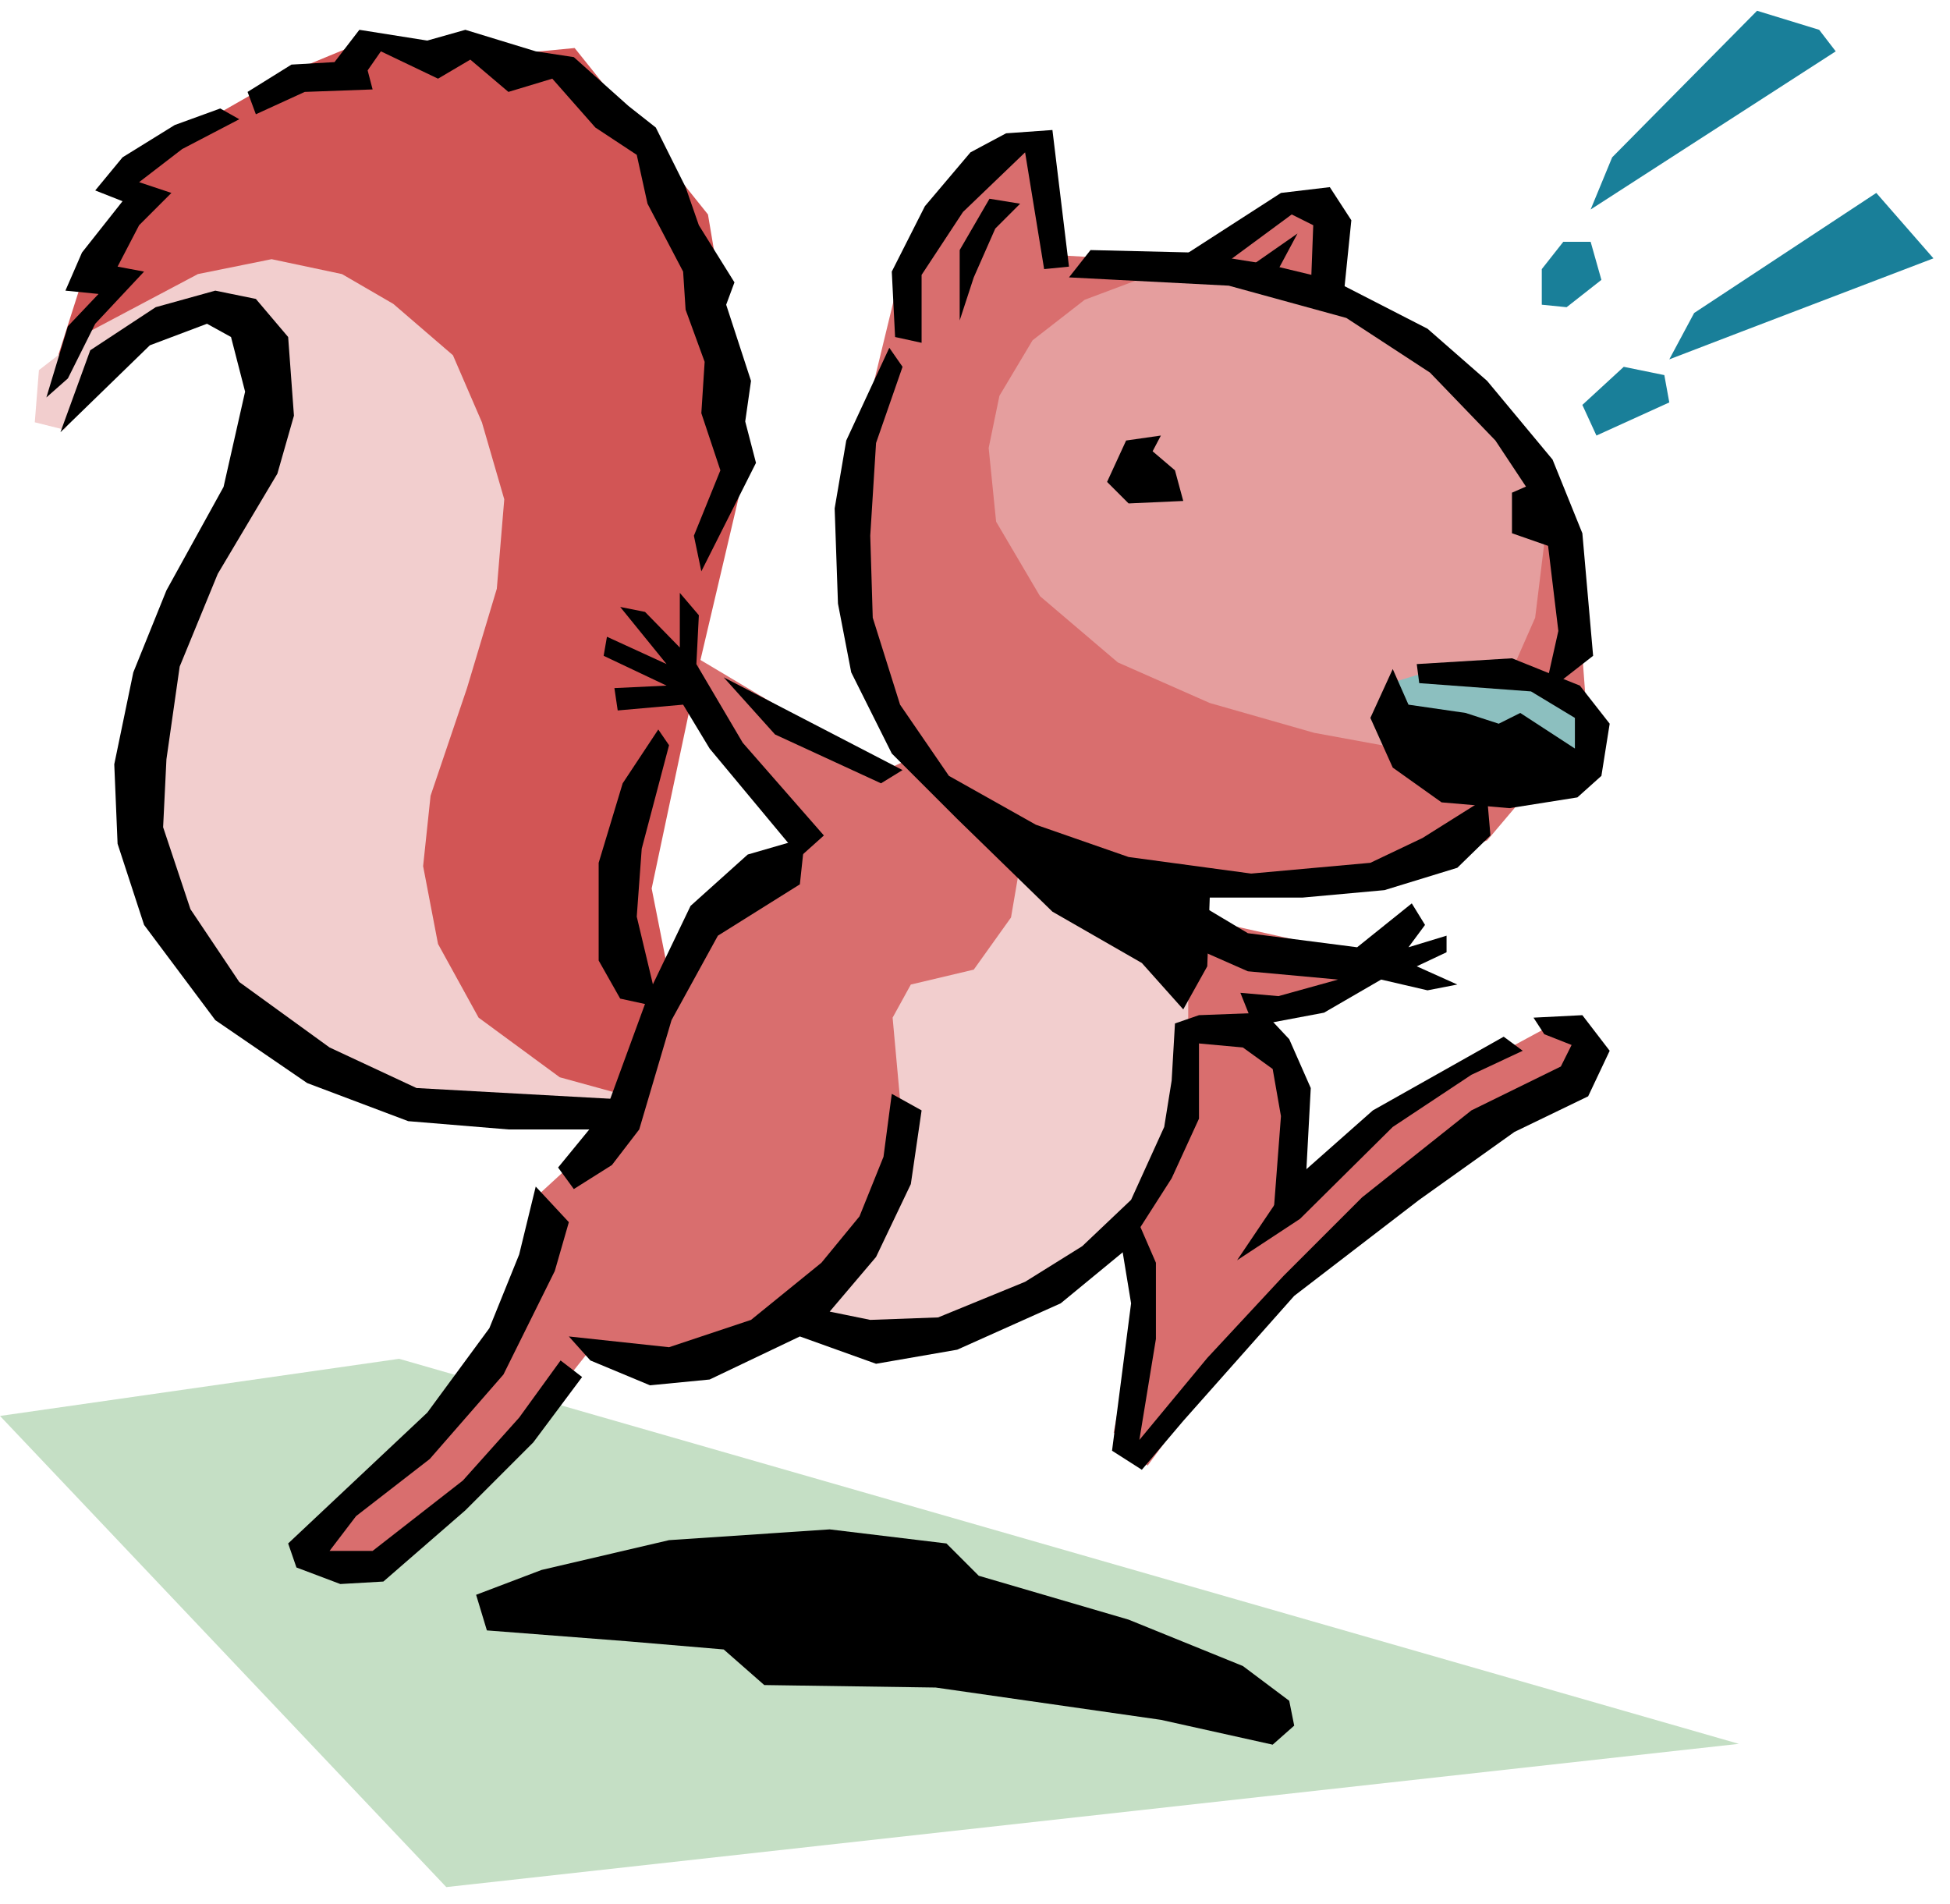
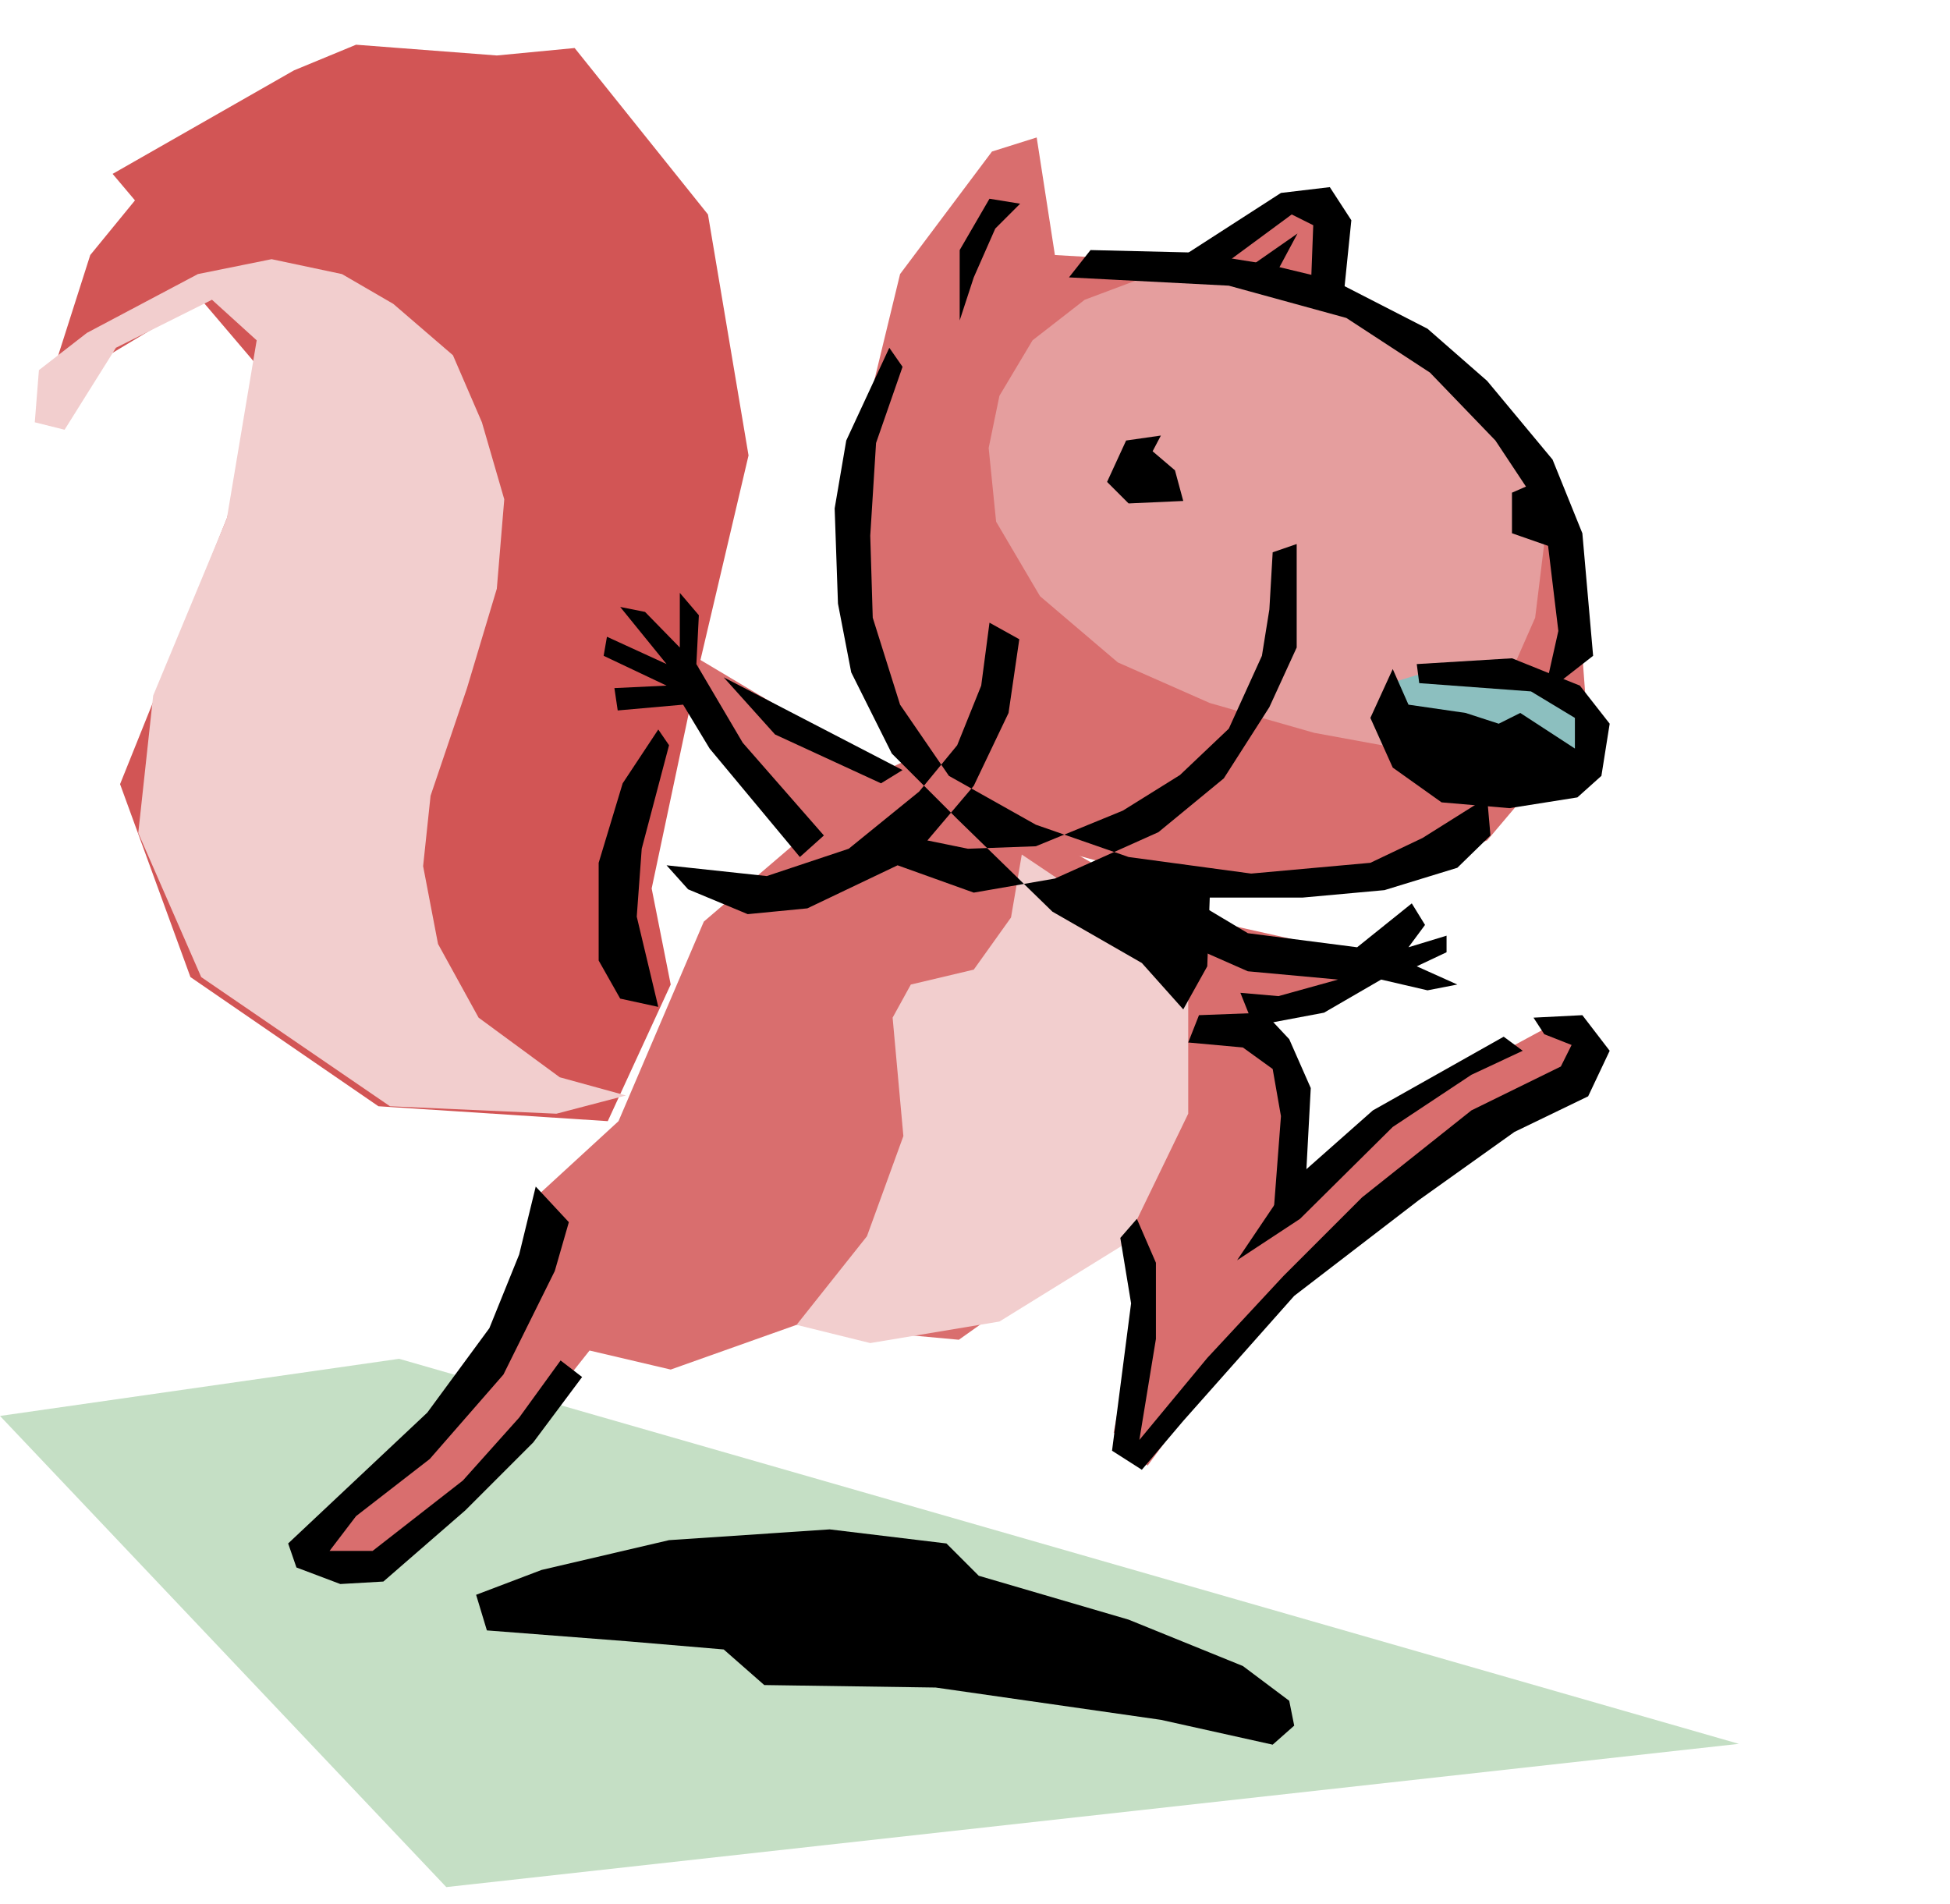
<svg xmlns="http://www.w3.org/2000/svg" fill-rule="evenodd" height="364.198" preserveAspectRatio="none" stroke-linecap="round" viewBox="0 0 2355 2299" width="373.069">
  <style>.pen1{stroke:none}.brush2{fill:#d96e6e}.brush4{fill:#f2cece}.brush7{fill:#000}</style>
  <path class="pen1" style="fill:#c5dfc5" d="m0 1710 482-69 1618 465-1561 173L0 1710z" />
  <path class="pen1 brush2" d="m1087 331 111-148 54-17 22 142 156 9 148-80 40 130 174 102 107 161 18 242-121 143-129 44-237 9-214-58-138-116-49-165 18-233 40-165z" />
  <path class="pen1 brush2" d="m814 778 255 152 31-14 326 188 259 58-161 76 31 89 5 130 116-112 205-111 45 49-214 138-237 228-89 121-41-40 32-170-23-81-196 139-196-18-152 54-98-23-103 130-170 134-67-31 139-125 120-166 18-129 98-90 103-241 125-107-85-85-76-143z" />
  <path class="pen1" style="fill:#d25555" d="m56 474 53-166 54-66-27-32L355 85l75-31 170 13 94-9 161 201 49 291-63 268-54 255 23 116-76 165-277-18-227-156-85-233 129-321 49-170-80-94L56 474z" />
  <path class="pen1 brush4" d="m1234 1032-13 76-45 63-76 18-22 40 13 143-44 121-85 107 89 22 156-26 152-94 76-157v-178l-201-135z" />
  <path class="pen1" style="fill:#e59e9e" d="m1430 317-120 45-63 49-40 67-13 63 9 89 53 90 94 80 111 49 126 36 120 22 125-111 22-50 18-147-178-192-264-90z" />
  <path class="pen1" style="fill:#8cbfbf" d="m1734 921 192-14-22-76-143-31-72 22-31 41 76 58z" />
  <path class="pen1 brush4" d="m756 1323-80-22-98-72-49-89-18-94 9-85 44-130 36-120 9-108-27-93-35-81-72-62-62-36-85-18-89 18-134 71-58 45-5 63 36 9 62-99 116-58 54 49-36 215-89 214-18 166 76 174 228 156 201 9 84-22z" />
-   <path class="pen1 brush7" d="m73 522 36-99 79-52 72-20 49 10 39 46 7 95-20 70-72 121-46 112-16 112-4 82 33 99 59 88 109 79 105 49 253 14-10 36H614l-121-10-122-46-111-76-86-115-32-98-4-96 23-111 40-99 69-125 26-115-17-66-29-16-69 26L73 522zm193-391-55 20-63 39-33 40 33 13-49 62-20 46 40 4-37 39-26 86 26-23 33-66 59-63-32-6 26-50 39-39-39-13 52-40 69-36-23-13zm33-20 53-33 52-3 30-39 82 13 46-13 85 26 46 7 66 59 33 26 36 72 16 46 43 69-10 27 30 92-7 49 13 50-66 131-9-43 32-79-23-69 4-62-23-63-3-46-43-82-13-59-50-33-52-59-53 16-46-39-39 23-69-33-16 23 6 23-82 3-59 27-10-27zm992 211-20-165-56 4-43 23-55 65-40 79 4 79 32 7v-82l50-76 75-72 23 141 30-3z" />
  <path class="pen1 brush7" d="m1232 246-30 30-26 59-17 52v-85l36-62 37 6zm269 82 66-46-30 56-36-10z" />
  <path class="pen1 brush7" d="m1409 322 138-89 59-7 26 40-10 98-39-13 3-79-26-13-99 73-52-10zm-49 210-23 50 26 26 66-3-10-37-27-23 10-19-42 6zM874 818l216 112-26 16-128-59-62-69zm-66 82-33 125-6 82 26 109-46-10-26-46v-118l29-96 43-65 13 19z" />
  <path class="pen1 brush7" d="m841 802 56 95 98 112-29 26-109-131-32-53-79 7-4-27 63-3-76-36 4-23 72 33-56-69 30 6 42 43v-66l23 27-3 59z" />
-   <path class="pen1" d="m1921 253 26-63 175-177 75 23 20 26-296 191zm95 181 30-56 220-145 69 79-233 89-86 33zm-154-109v43l30 3 42-33-13-46h-33l-26 33zm99 118-50 46 17 37 88-40-6-33-49-10z" style="fill:#197f99" />
  <path class="pen1 brush7" d="m1865 578-39 17v49l66 23-27-89zm-154 224 115-7 82 33 36 46-10 63-29 26-82 13-82-7-59-42-27-60 27-59 19 43 69 10 40 13 26-13 66 43v-37l-53-32-135-10-3-23z" />
-   <path class="pen1 brush7" d="m1317 302 125 3 88 14 79 19 115 59 72 63 79 95 36 89 13 148-59 46 17-76-17-141-59-89-79-82-101-66-142-39-193-10 26-33zm-227 141-32 92-7 112 3 99 33 105 59 86 105 59 112 39 148 20 144-13 63-30 78-49 4 46-40 39-88 27-99 9h-112l-3 83-29 52-50-56-108-62-115-112-79-79-49-98-16-83-4-115 14-82 52-112 16 23zm-118 569-69 20-69 62-49 102-52 142-59 72 19 26 46-29 33-43 39-132 56-102 99-62 6-56zm105 309-10 76-29 72-46 56-85 69-99 33-121-13 26 29 72 30 72-7 109-52 92 33 98-17 125-56 79-65 55-86 33-72v-125l-29 10-4 69-9 56-40 88-59 56-69 43-105 43-82 3-49-10 56-66 42-88 13-89-36-20z" />
+   <path class="pen1 brush7" d="m1317 302 125 3 88 14 79 19 115 59 72 63 79 95 36 89 13 148-59 46 17-76-17-141-59-89-79-82-101-66-142-39-193-10 26-33zm-227 141-32 92-7 112 3 99 33 105 59 86 105 59 112 39 148 20 144-13 63-30 78-49 4 46-40 39-88 27-99 9h-112l-3 83-29 52-50-56-108-62-115-112-79-79-49-98-16-83-4-115 14-82 52-112 16 23zzm105 309-10 76-29 72-46 56-85 69-99 33-121-13 26 29 72 30 72-7 109-52 92 33 98-17 125-56 79-65 55-86 33-72v-125l-29 10-4 69-9 56-40 88-59 56-69 43-105 43-82 3-49-10 56-66 42-88 13-89-36-20z" />
  <path class="pen1 brush7" d="m1435 1084 72 43 132 17 66-53 16 26-20 27 46-14v20l-36 17 49 22-36 7-56-13-69 40-85 16-16-40 46 4 72-20-109-10-59-26-13-63zm59 438 60-89 104-92 158-89 23 17-62 29-95 63-112 111-76 50zm-847-89-20 82-36 89-75 102-168 158 10 29 53 20 52-3 99-86 82-82 59-79-26-20-50 69-68 76-109 85h-52l32-42 89-69 89-102 62-125 17-59-40-43z" />
  <path class="pen1 brush7" d="m1353 1495 13 79-23 178 36 23 50-59 134-151 151-116 115-82 89-43 26-55-33-43-59 3 13 20 33 13-13 26-108 53-132 105-95 95-92 99-82 99 20-122v-92l-23-53-20 23z" />
  <path class="pen1 brush7" d="m1435 1259 66 6 36 26 10 57-10 131 40-53 6-112-26-59-30-32-79 3-13 33zm-860 667 79-30 154-36 194-13 141 17 39 39 181 53 138 56 56 42 6 30-26 23-135-30-272-39-207-3-49-43-118-10-168-13-13-43z" />
</svg>